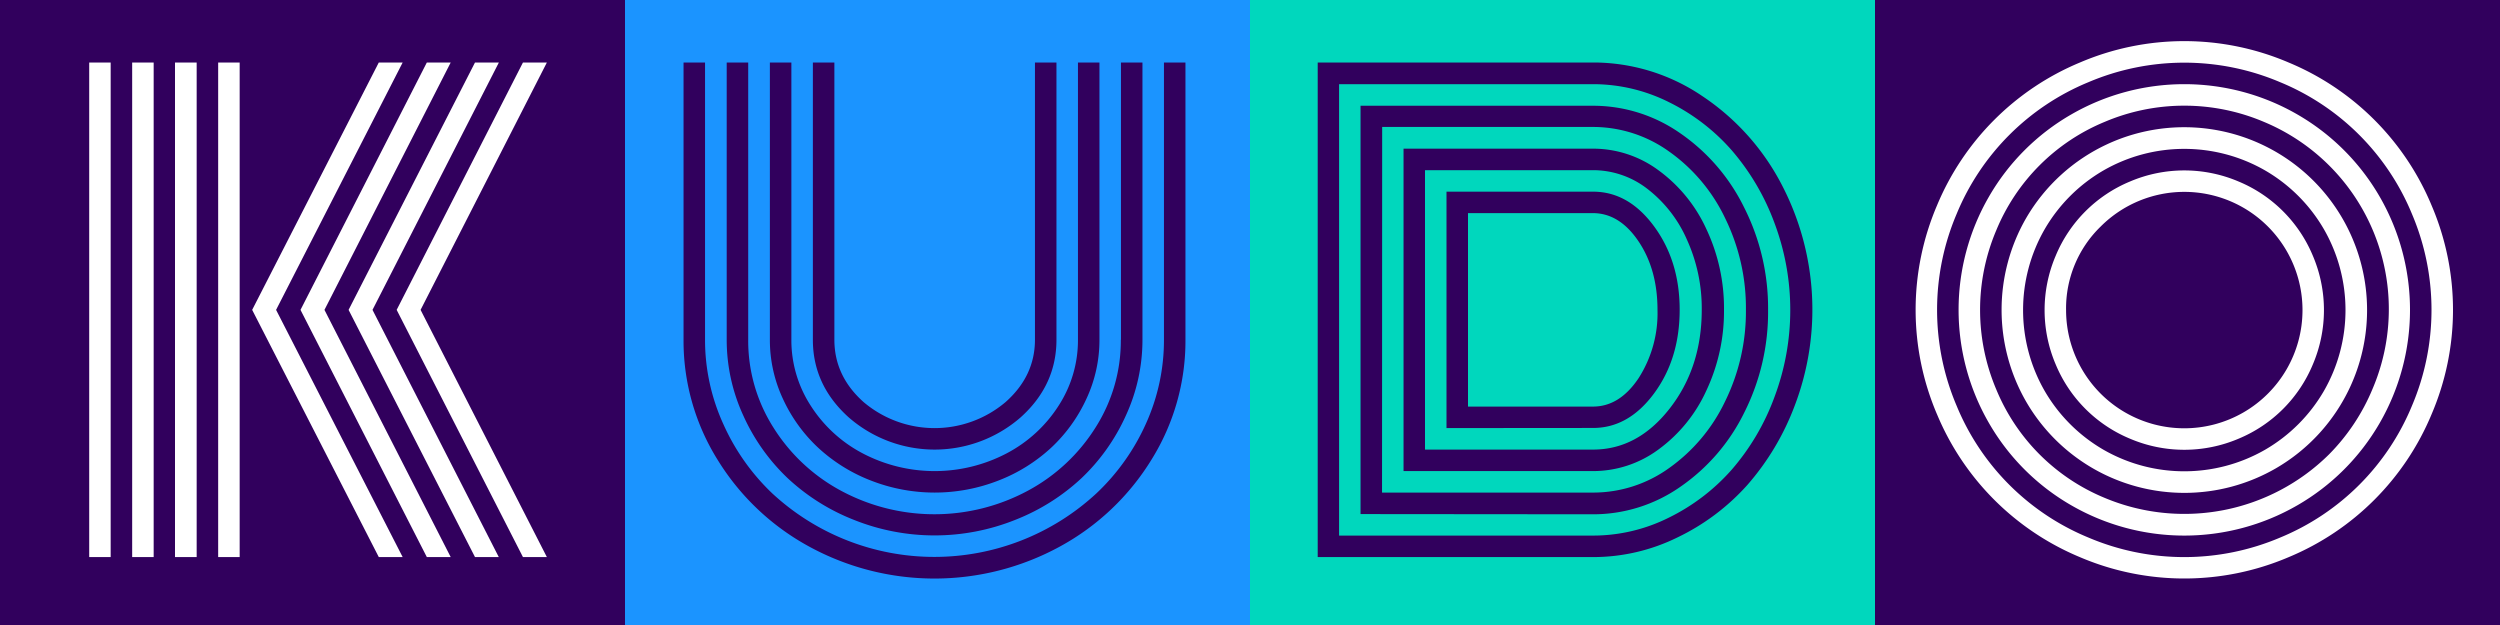
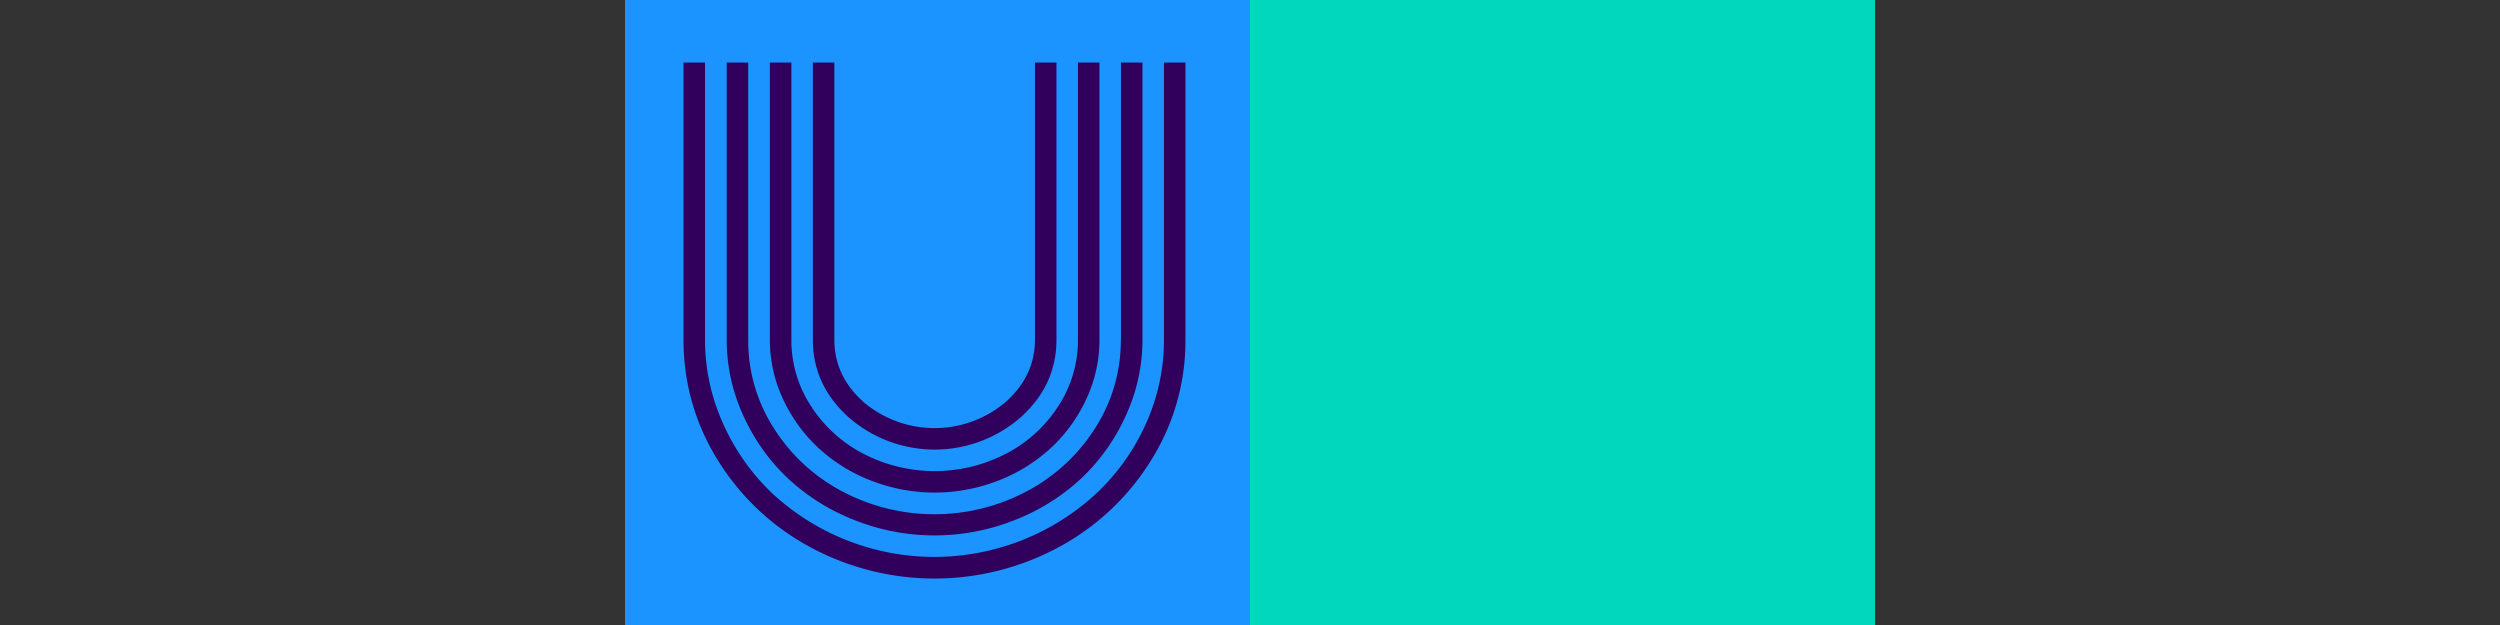
<svg xmlns="http://www.w3.org/2000/svg" viewBox="0 0 600 150">
  <rect x="0" y="0" width="600" height="150" fill="#333333" stroke="none" />
  <defs>
    <style>.cls-1{fill:#31005d;}.cls-2{fill:#1b94ff;}.cls-3{fill:#00d7bd;}.cls-4{fill:#fff;}</style>
  </defs>
  <g id="Layer_2" data-name="Layer 2">
    <g id="Layer_1-2" data-name="Layer 1">
-       <rect class="cls-1" width="150" height="150" />
      <rect class="cls-2" x="150" width="150" height="150" />
      <rect class="cls-3" x="300" width="150" height="150" />
-       <rect class="cls-1" x="450" width="150" height="150" />
-       <path class="cls-4" d="M26.56,133.7H21.41V15h5.15Zm10.32,0H31.72V15h5.16Zm10.32,0H42V15H47.2Zm10.32,0H52.36V15h5.16Zm3-59.33L90.91,15h5.73L66.26,74.37,96.64,133.7H90.91Zm11.6,0L102.44,15h5.73L77.87,74.37l30.3,59.33h-5.73Zm11.54,0L114,15h5.73L89.4,74.37l30.31,59.33H114Zm11.54,0L125.51,15h5.74L100.94,74.37l30.31,59.33h-5.74Z" />
      <path class="cls-1" d="M279.35,81.53V15h5.16V81.53a53.92,53.92,0,0,1-8.1,28.7,58.71,58.71,0,0,1-22,20.92,62.8,62.8,0,0,1-60.26,0,58.71,58.71,0,0,1-22-20.92,53.92,53.92,0,0,1-8.1-28.7V15h5.16V81.53a48.59,48.59,0,0,0,4.37,20.21,52.46,52.46,0,0,0,11.75,16.66,57.24,57.24,0,0,0,77.82,0A52.46,52.46,0,0,0,275,101.74,48.59,48.59,0,0,0,279.35,81.53Zm-10.32,0V15h5.16V81.53a43.4,43.4,0,0,1-4,18.24,47.74,47.74,0,0,1-10.64,15,50.08,50.08,0,0,1-15.9,10,52.06,52.06,0,0,1-38.7,0,50.08,50.08,0,0,1-15.9-10,47.74,47.74,0,0,1-10.64-15,43.4,43.4,0,0,1-4-18.24V15h5.16V81.53a38.83,38.83,0,0,0,6,21,43.29,43.29,0,0,0,16.3,15.26,47.34,47.34,0,0,0,44.78,0A43.37,43.37,0,0,0,263,102.49,38.83,38.83,0,0,0,269,81.53Zm-10.32,0V15h5.16V81.53a33.37,33.37,0,0,1-3.15,14.23,37.32,37.32,0,0,1-8.46,11.71,39.7,39.7,0,0,1-12.61,7.85,42,42,0,0,1-30.66,0,39.7,39.7,0,0,1-12.61-7.85,37.32,37.32,0,0,1-8.46-11.71,33.37,33.37,0,0,1-3.15-14.23V15h5.16V81.53a28.87,28.87,0,0,0,4.62,15.8,32.9,32.9,0,0,0,12.54,11.5,37.21,37.21,0,0,0,34.46,0,32.9,32.9,0,0,0,12.54-11.5A28.87,28.87,0,0,0,258.71,81.53Zm-10.32,0V15h5.16V81.53q0,10.91-8.59,18.63a31.39,31.39,0,0,1-41.28,0q-8.6-7.74-8.59-18.63V15h5.16V81.53q0,8.75,7.05,15a26.36,26.36,0,0,0,34,0Q248.39,90.27,248.39,81.53Z" />
-       <path class="cls-1" d="M382.38,133.7H316.25V15h66.13a46.57,46.57,0,0,1,26.08,8,57.15,57.15,0,0,1,19.31,21.63,64.77,64.77,0,0,1,2.94,52.78,61.83,61.83,0,0,1-11.36,19A53.52,53.52,0,0,1,402.55,129,45.81,45.81,0,0,1,382.38,133.7Zm-61-5.16h61a40.69,40.69,0,0,0,18.13-4.3,48.62,48.62,0,0,0,15.12-11.54,55.87,55.87,0,0,0,10.2-17.3,59.4,59.4,0,0,0,0-42,56.5,56.5,0,0,0-10.2-17.31A48.56,48.56,0,0,0,400.51,24.5a40.69,40.69,0,0,0-18.13-4.3h-61Zm5.15-5.16v-98h55.82a36.47,36.47,0,0,1,20.85,6.56,46.41,46.41,0,0,1,15.4,17.87,53.54,53.54,0,0,1,5.74,24.58A53.54,53.54,0,0,1,418.63,99a46.41,46.41,0,0,1-15.4,17.87,36.47,36.47,0,0,1-20.85,6.56Zm5.16-5.16h50.66a31.2,31.2,0,0,0,18.23-5.88,41.43,41.43,0,0,0,13.44-16,48.85,48.85,0,0,0,5-22,48.89,48.89,0,0,0-5-22,41.35,41.35,0,0,0-13.47-16,31.33,31.33,0,0,0-18.2-5.87H331.72Zm5.16-5.16V35.68h45.5A26.37,26.37,0,0,1,398,40.84a35.85,35.85,0,0,1,11.5,14.08,44.52,44.52,0,0,1,4.26,19.45,44.64,44.64,0,0,1-4.26,19.42A35.81,35.81,0,0,1,398,107.9a26.37,26.37,0,0,1-15.62,5.16ZM342,107.9h40.34q10.68,0,18.38-9.85t7.7-23.68a39.84,39.84,0,0,0-3.55-16.84,31.08,31.08,0,0,0-9.52-12.22,21.3,21.3,0,0,0-13-4.47H342Zm5.16-5.16V46h35.18q8.52,0,14.65,8.34t6.13,20q0,11.75-6.13,20.06t-14.65,8.31Zm5.16-5.16h30q6.38,0,10.93-6.8a28.88,28.88,0,0,0,4.55-16.41q0-9.68-4.55-16.44t-10.93-6.78h-30Z" />
-       <path class="cls-4" d="M464.87,99.41a63.79,63.79,0,0,1,0-50.08A63.64,63.64,0,0,1,499.19,15a63.68,63.68,0,0,1,50.08,0,63.56,63.56,0,0,1,34.32,34.32,63.68,63.68,0,0,1,0,50.08,63.56,63.56,0,0,1-34.32,34.32,63.79,63.79,0,0,1-50.08,0,63.64,63.64,0,0,1-34.32-34.32Zm4.73-48.08a58.82,58.82,0,0,0,0,46.08A58.15,58.15,0,0,0,501.19,129a58.82,58.82,0,0,0,46.08,0,58.15,58.15,0,0,0,31.59-31.59,58.82,58.82,0,0,0,0-46.08,58.15,58.15,0,0,0-31.59-31.59,58.82,58.82,0,0,0-46.08,0A58.15,58.15,0,0,0,469.6,51.33Zm7.74,50.19a54.29,54.29,0,0,1,0-54.31,53.76,53.76,0,0,1,19.74-19.73,54.29,54.29,0,0,1,54.31,0,53.91,53.91,0,0,1,19.74,19.73,54.35,54.35,0,0,1,0,54.31,53.86,53.86,0,0,1-19.74,19.74,54.29,54.29,0,0,1-54.31,0A53.71,53.71,0,0,1,477.34,101.52Zm1.75-46.21a48.87,48.87,0,0,0,0,38.12,47.91,47.91,0,0,0,26.08,26.08,49.38,49.38,0,0,0,53.77-10.43,48.86,48.86,0,0,0,10.43-15.65,48.71,48.71,0,0,0-26.08-64.2,48.87,48.87,0,0,0-38.12,0,47.91,47.91,0,0,0-26.08,26.08Zm7.17,41.06a44.1,44.1,0,0,1,0-44,43.89,43.89,0,1,1,60,60,43.88,43.88,0,0,1-60-16ZM490.73,55a38.93,38.93,0,0,0,0,38.84,38.79,38.79,0,0,0,14.08,14.08,38.93,38.93,0,0,0,38.84,0,38.79,38.79,0,0,0,14.08-14.08,38.93,38.93,0,0,0,0-38.84,38.79,38.79,0,0,0-14.08-14.08,38.93,38.93,0,0,0-38.84,0A38.79,38.79,0,0,0,490.73,55Zm2.62,32.42a33.24,33.24,0,0,1,0-26,33,33,0,0,1,17.88-17.87,33.24,33.24,0,0,1,26,0,33.06,33.06,0,0,1,17.87,17.87,33.24,33.24,0,0,1,0,26,33,33,0,0,1-17.87,17.88,33.24,33.24,0,0,1-26,0,33,33,0,0,1-17.88-17.88Zm10.82-33.06a27.34,27.34,0,0,0-8.31,20.06,28.37,28.37,0,0,0,56.74,0,28.37,28.37,0,0,0-48.43-20.06Z" />
    </g>
  </g>
</svg>